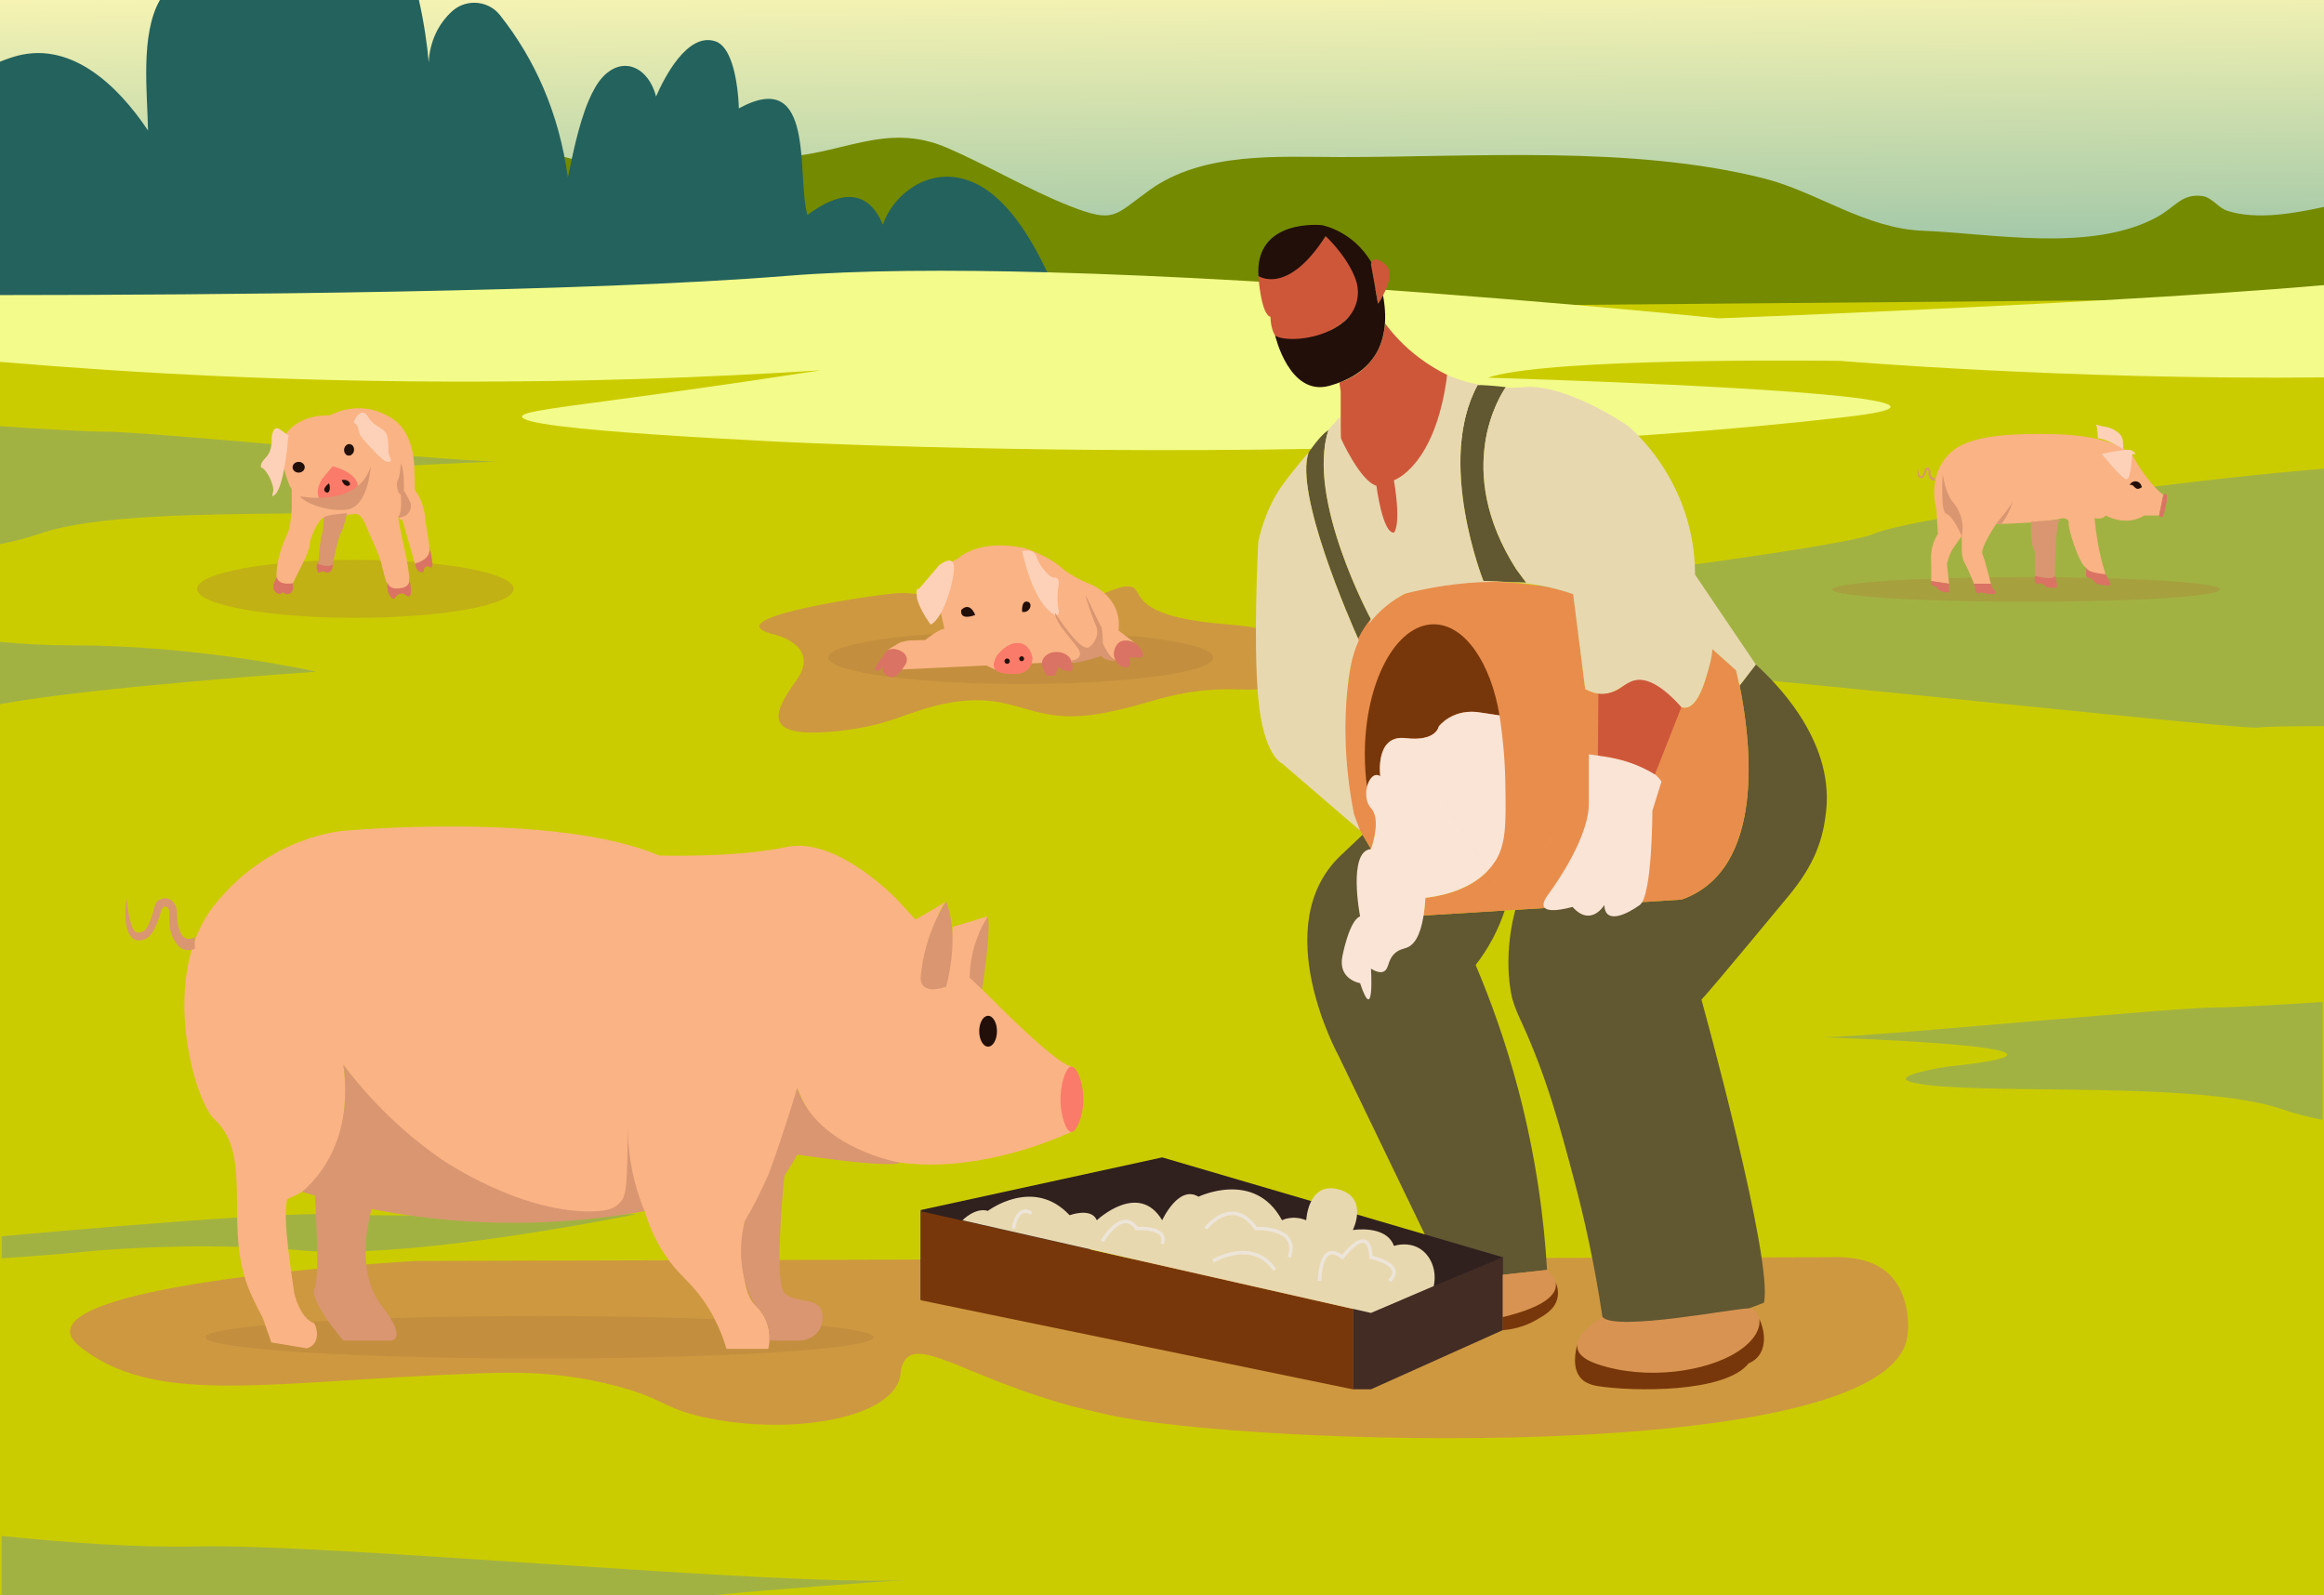
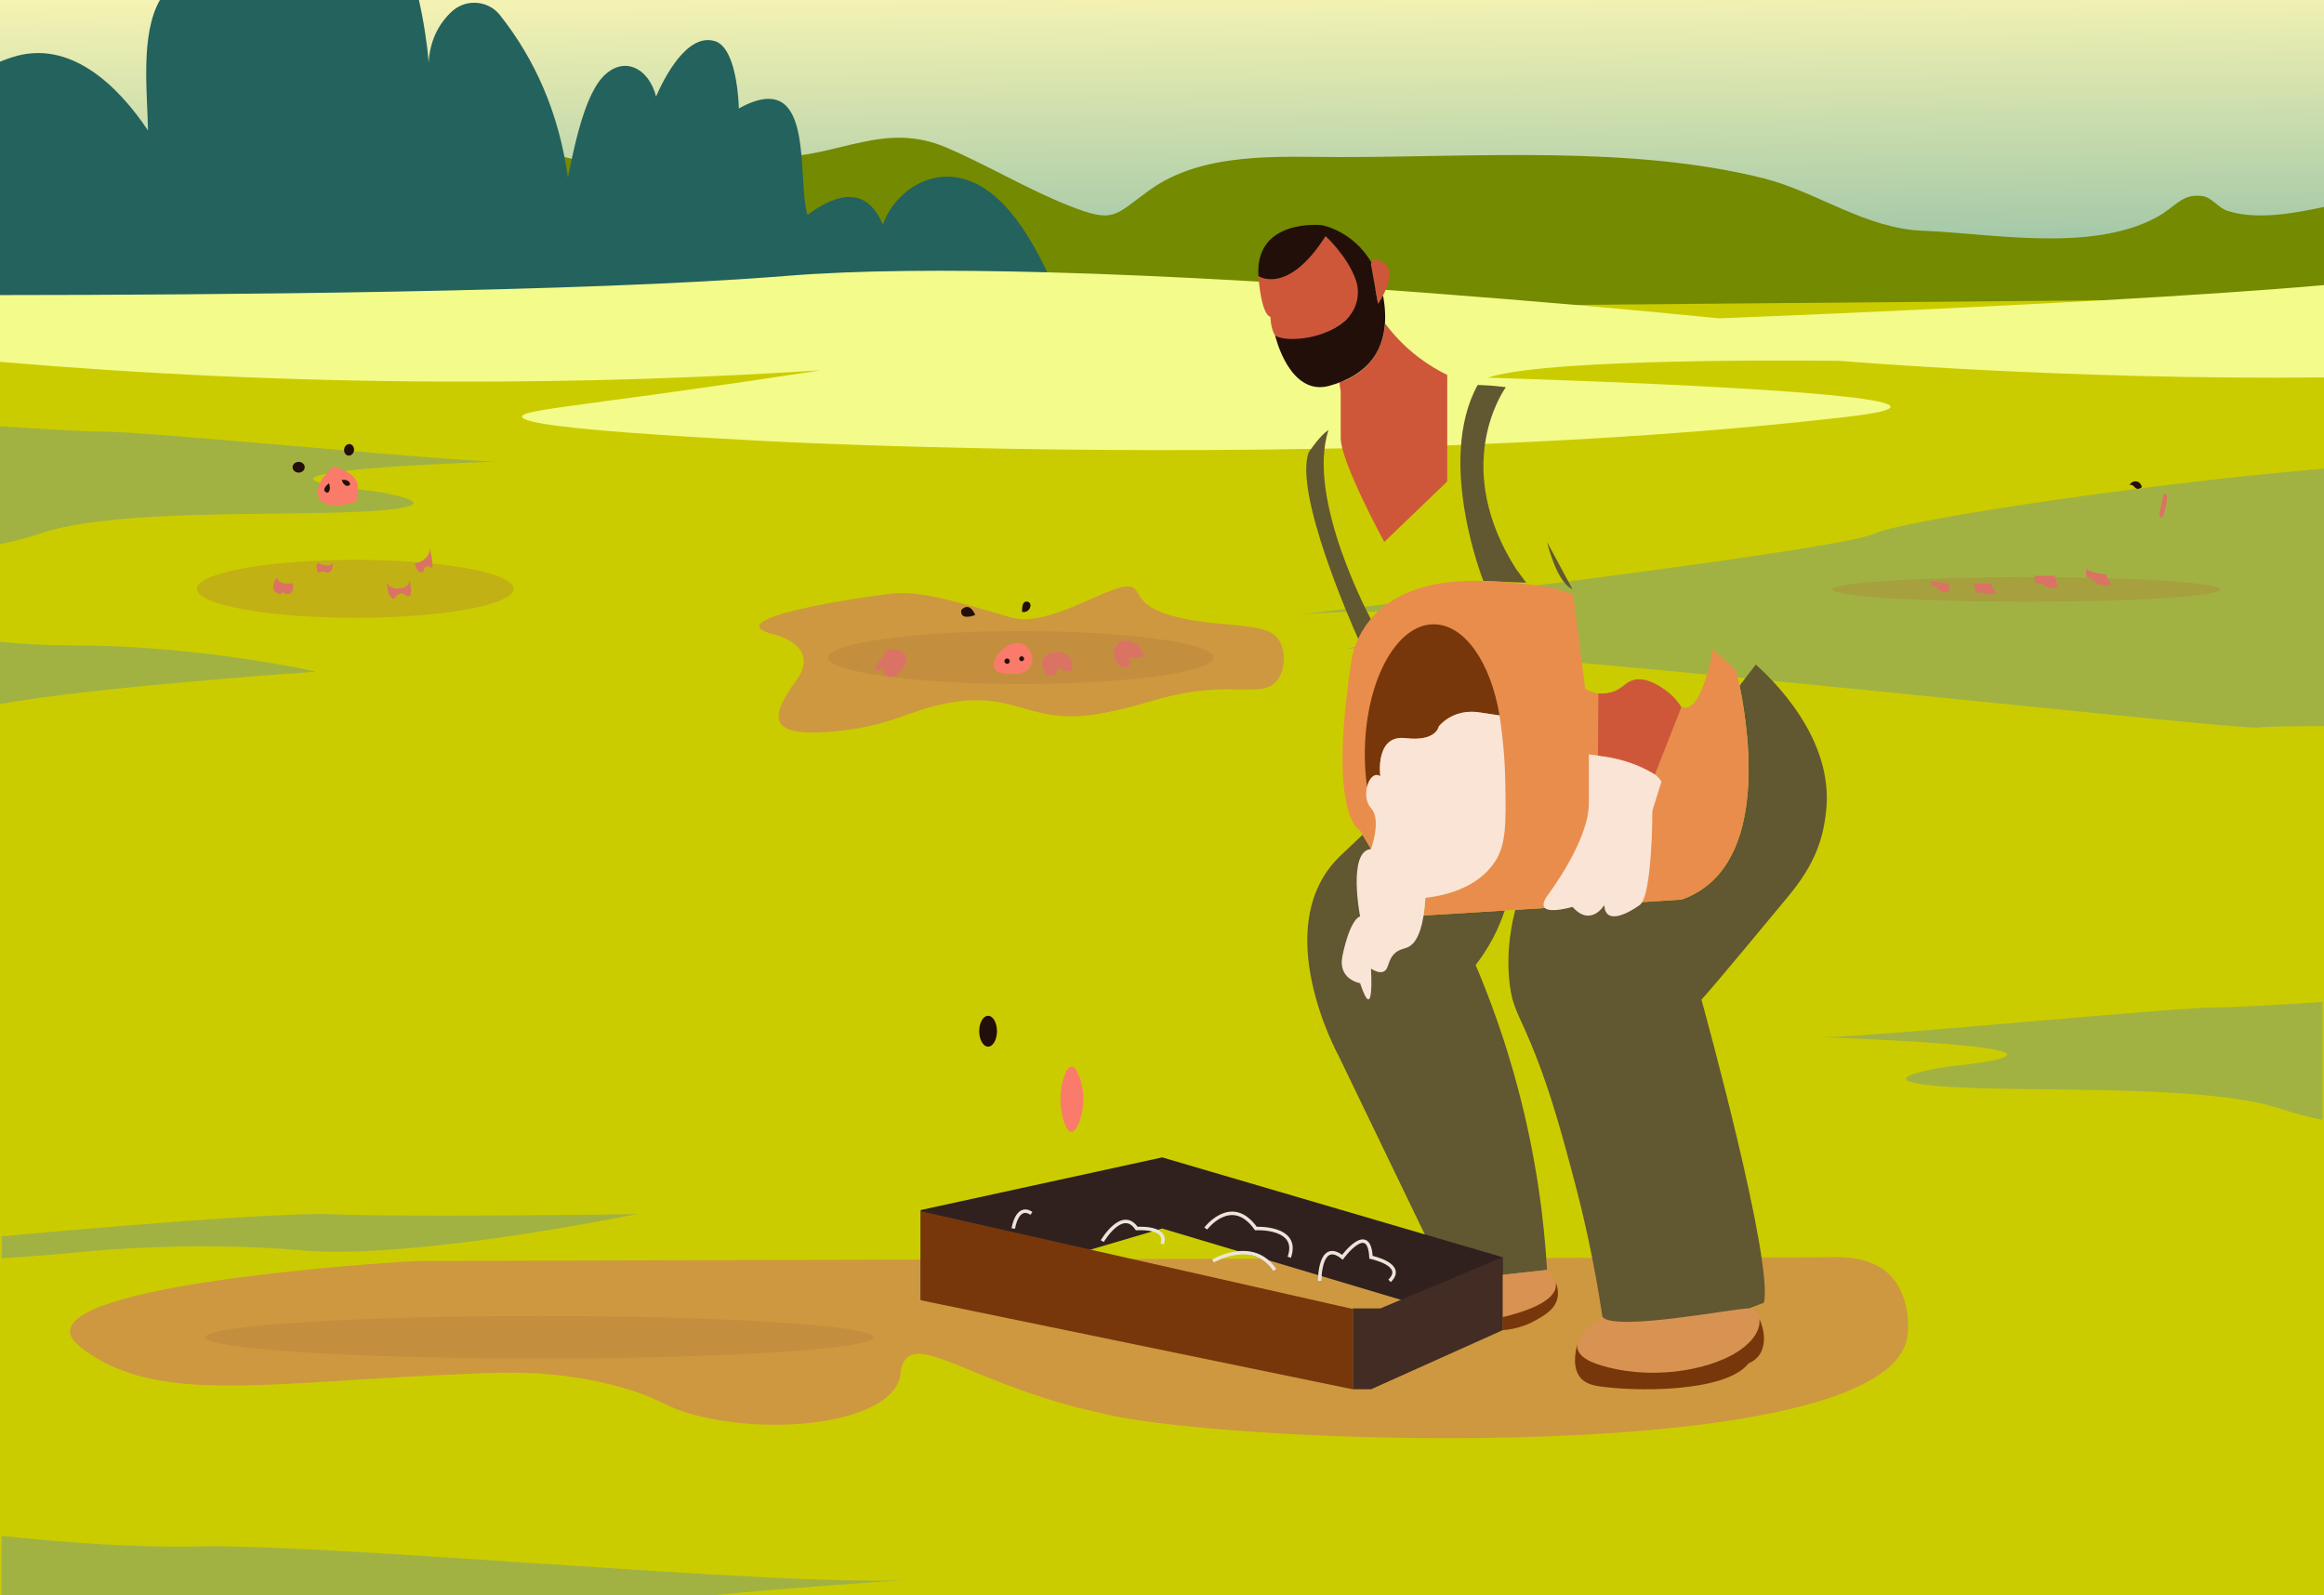
<svg xmlns="http://www.w3.org/2000/svg" id="Calque_1" viewBox="0 0 670 460">
  <defs>
    <linearGradient id="Dégradé_sans_nom" x1="335.64" y1="312.14" x2="334.27" y2="470.2" gradientTransform="translate(0 459.2) scale(1 -1)" gradientUnits="userSpaceOnUse">
      <stop offset="0" stop-color="#509d9d" />
      <stop offset="1" stop-color="#fff8b4" />
    </linearGradient>
  </defs>
  <rect y="0" width="670" height="147.07" style="fill:url(#Dégradé_sans_nom);" />
  <path d="m670,59.66v76.65H.48v-11.19c-.16-.01-.32-.02-.48-.03h.48v-57.93c10.33-.88,20.53-3.82,28.77-7.09,20.58-8.19,43.71-6.21,64.81-11.05,17.58-4.03,39.82-9.7,57.82-6.26,1.72.33,3.42.7,5.1,1.1,4.36,1.01,8.64,2.19,13,3.17,6.22,1.4,12.57,2.41,19.47,1.99,7.97-.47,15.88-2.04,23.68-2.96,3.43-.41,6.84-.69,10.21-.71,18.63-.09,31.57-10.58,49.76-2.71,11.72,5.07,23.56,12.14,35.26,16.74,12.95,5.09,12.82,2.82,22.99-4.53,15.55-11.24,37.51-9.57,55.01-9.56,38.49.04,84.2-3.46,122.25,6.17,15.28,3.87,29.14,14.46,45.84,15.08,19.45.73,48.19,6.35,67.18-3.83,5.78-3.1,7.17-6.92,13.27-6.19,2.69.32,4.69,3.46,7.21,4.26,8.54,2.72,19.06.76,27.9-1.11h-.01Z" style="fill:#748a00;" />
  <path d="m641.06,103.88c-35.44,0-70.92-.71-106.15-3.82-13.01-1.14-25.6-4.41-38.7-5.25-26.37-1.68-53.27.05-79.73.05-4.41,0-8.81.08-13.2.23-.48.01-.95.03-1.43.05-.94.03-1.89.07-2.83.11h0c-4.49.19-8.98.44-13.46.72h0c-.22.01-.45.03-.67.04h0c-4.85.32-9.7.67-14.54,1.04h-.26c-19.58,1.49-39.14,3.19-58.92,3.19-1.36-3.13-2.85-6.96-4.56-11.09-1.41-3.43-2.97-7.07-4.7-10.68-5.87-12.3-13.69-24.32-24.64-27.01-10.34-2.54-19.76,4.7-22.74,13.3-4.73-11.16-13.19-9.14-21.74-2.78-3.26-10.9,2.59-43-19.79-30.72-.02-.86-.07-1.98-.18-3.26-.49-5.74-2.07-14.55-6.52-16.07-8.18-2.79-14.9,10.72-17.16,15.89-2.13-8.34-9.46-11.89-15.33-5.66-1.6,1.7-2.97,4.16-4.16,6.99-2.92,6.96-4.71,16.2-5.93,22.05-1.26-9.15-3.6-17.78-7.07-25.86-3.2-7.48-7.37-14.49-12.55-21.03-1.78-2.25-4.51-3.52-7.38-3.52h0c-2.37,0-4.66.88-6.41,2.48-4.04,3.71-6.38,8.73-6.72,14.71-.35-4.46-1.35-11.61-2.83-18.03H46.14c-5.81,9.93-3.6,27.42-3.47,37.68C34.01,24.64,20.04,11.05,3.39,16.55c-1.16.38-2.29.79-3.39,1.23v105.07h670v-18.13c-9.59-.33-19.22-.84-28.94-.84Z" style="fill:#24625d;" />
  <polygon points="605.97 86.59 511.6 87.41 454.13 87.91 434.65 88.08 411.29 88.28 409.33 88.3 408.78 88.3 408.11 88.31 402.15 88.36 394.22 88.43 394.04 88.43 393.63 88.44 393.07 88.44 381.76 88.54 381.45 88.54 367.08 88.67 358.68 88.74 306.84 89.19 0 91.84 0 460 670 460 670 86.04 605.97 86.59" style="fill:#cbcc00;" />
  <path d="m670,82.21v26.61c-74.27.79-139.41-4.77-139.41-4.77,0,0-71.19-1.03-96.32,3.55h0c-1.4.26-2.65.53-3.74.82-.58.15-1.11.32-1.59.48,0,0,.46.01,1.32.04,1.23.03,3.28.1,5.98.19,25.46.83,108.79,3.86,108.8,8.17,0,1.4-8.95,2.49-14.43,3.11-7.81.89-15.72,1.7-23.68,2.44-10.39.97-20.89,1.81-31.41,2.54h0c-14.8,1.03-29.65,1.84-44.33,2.47-1.91.08-3.82.16-5.72.24-1.76.07-3.52.14-5.28.21-1.99.07-3.97.14-5.95.21-7.94.27-15.81.5-23.57.67-.33,0-.66,0-.98.02-1.58.04-3.15.07-4.72.1-1.39.03-2.77.05-4.16.08h-.53c-87.84,1.61-158.78-2.18-158.78-2.18-19.92-1.06-46.01-2.54-60.37-4.38-6.53-.83-10.63-1.74-10.63-2.72,0-1.54,10.22-2.51,39.41-6.53,19.84-2.74,36.03-5.17,46.71-6.81-33.48,2.15-68.84,3.36-105.92,3.26-46.15-.09-89.8-2.21-130.7-5.7v-19.25c60.61-.03,168.75-.82,226.97-5.55,20.37-1.65,46.72-1.78,74.92-1.02,18.45.49,37.69,1.37,56.58,2.44,2.33.13,4.66.26,6.97.4.3.02.61.04.91.05,2.15.13,4.29.26,6.42.39,2.84.18,5.67.36,8.47.54.1,0,.2.01.31.02,3.81.25,7.59.5,11.31.76.19.01.37.03.56.04.22.02.45.03.67.05.21.01.41.03.62.04h.04c1.53.11,3.06.22,4.58.33.22.01.43.03.65.04.41.03.81.06,1.22.09.34.02.67.05,1,.07,2.15.16,4.28.31,6.39.47.19,0,.37.02.56.04.66.05,1.31.1,1.96.14,8.18.62,16.02,1.24,23.4,1.84,6.93.57,13.45,1.12,19.47,1.64,21.18,1.85,36.11,3.33,40.32,3.76.8.08,1.21.12,1.21.12,0,0,5.97-.23,15.88-.64h.13c20.59-.86,58.05-2.5,94.4-4.56,23.43-1.32,46.39-2.82,64.08-4.38h0Z" style="fill:#f3fb8a;" />
  <path d="m670,135.11v74.26c-9.26,0-16.76.11-18.88.41-3.59.51-70.23-6.63-135.91-13.06-2.86-.28-5.71-.56-8.55-.83-.6-.06-1.21-.12-1.81-.18h-.06c-3.05-.3-6.09-.59-9.11-.88-12.49-1.2-24.7-2.33-36.19-3.35-7.61-.68-14.9-1.3-21.73-1.86-2.21-.18-4.38-.35-6.48-.52-.63-.05-1.26-.09-1.88-.14-9.54-.74-17.97-1.3-24.85-1.65-.78-.04-1.55-.07-2.29-.11-.81-.03-1.59-.07-2.35-.1-2.31-.09-4.38-.14-6.19-.16h-.36c-1.97-.02-3.62,0-4.92.09,0,0,2.27-.55,5.39-1.38.15-.04.3-.08.46-.12.23-.07.46-.13.7-.2.03,0,.06-.02.09-.03,1.96-.54,4.15-1.17,6.27-1.85,1.54-.49,3.05-1,4.41-1.53,3.95-1.5,6.66-3.03,5.31-4.1-.67-.54-2.37-.96-5.43-1.2-1.09-.09-2.36-.16-3.82-.2-.36,0-.71-.02-1.07-.02-.2,0-.4,0-.6,0-1.03-.02-2.05-.03-3.08-.04-2,0-3.99,0-5.96.03-5.65.1-11.11.39-16.14.76,4.79-.57,10.06-1.2,15.68-1.88,1.83-.22,3.69-.45,5.59-.67,2.39-.29,4.83-.59,7.32-.89.18-.02.37-.05.56-.07,1.98-.25,4-.49,6.04-.74,3.58-.44,7.23-.89,10.92-1.35,7.68-.95,15.58-1.95,23.47-2.95.2-.03.41-.05.61-.08,2.93-.37,5.85-.75,8.76-1.13.45-.05.9-.11,1.35-.17,12.89-1.67,25.51-3.36,36.94-4.97,25.04-3.52,44.34-6.65,48.11-8.38,2.6-1.19,10.73-2.98,22.22-5,1.01-.18,2.05-.36,3.12-.55,1.12-.19,2.26-.38,3.43-.58,1.3-.22,2.64-.43,4.01-.65,3.53-.57,7.25-1.15,11.12-1.74.06,0,.13-.02.2-.03,10.94-1.65,23.09-3.32,35.52-4.88.69-.08,1.38-.17,2.07-.26,1.07-.13,2.15-.27,3.22-.39,10.59-1.29,21.28-2.47,31.5-3.47,4.53-.44,8.97-.84,13.26-1.19h.01Zm-551.99,10.82c-.66.22-1.61.44-2.91.64-1.12.18-2.51.34-4.19.5-.54.05-1.11.1-1.72.15-6.72.54-15.71.69-25.66.82h0c-25.16.31-56.37.38-72,5.82-3.6,1.25-7.51,2.25-11.54,3.03v-34c13.11.87,25.37,1.58,30.51,1.58,5.57,0,25.53,1.67,47.3,3.54,1.29.11,2.58.22,3.88.33.24.02.48.04.72.06,5.45.47,10.96.95,16.33,1.4.95.08,1.89.16,2.82.25,2.13.18,4.23.35,6.29.53h0c1.27.11,2.52.21,3.75.32,2.44.2,4.81.39,7.08.58,11.35.91,20.44,1.55,24.55,1.6-4.13.15-14.09.53-24.26,1.14-1.17.07-2.35.14-3.53.22-.14,0-.28.02-.42.02-2.97.2-5.89.41-8.64.65-.06,0-.11,0-.17,0-2.57.22-4.98.46-7.11.72h0c-1.25.15-2.4.31-3.43.48-.78.12-1.49.26-2.13.38-3.35.7-4.44,1.51-1.7,2.4.56.19,1.28.37,2.17.57.16.03.33.07.5.1,1.77.36,4.13.73,7.18,1.12h0c.34.04.69.09,1.04.13.72.09,1.49.18,2.28.27.73.08,1.49.17,2.28.25,0,0,4.35.65,7.8,1.54.79.2,1.53.42,2.16.65,2,.71,2.91,1.5.74,2.22l.03-.02Zm27.69-12.94c-.38.05-1.06.07-2,.06,1.28-.04,2-.06,2-.06Zm-54.51,60.68s-64.75,4.41-91.19,9.36v-17.96c6.53.63,13.59,1.01,21.02,1.01,36.98,0,70.16,7.59,70.16,7.59h0Zm92.44,156.38s-44.65,9.23-78.22,10.69c-4.95.21-9.66.26-13.95.08-1.57-.06-3.09-.16-4.54-.29-1.28-.11-2.56-.22-3.83-.31-4.85-.36-9.63-.59-14.24-.71-24.69-.7-44.64,1.42-44.64,1.42,0,0-10.77,1.08-23.73,1.87v-6.36c21.93-1.97,47.99-4.16,67.9-5.4,5.14-.32,9.86-.58,14-.74,3.31-.14,6.24-.22,8.72-.24,1.68-.02,3.14,0,4.36.04,3.12.12,6.95.21,11.24.28,3.62.05,7.59.09,11.73.11h0c13.48.06,28.94-.03,41.42-.16h0c5.1-.04,9.7-.1,13.47-.14h0c2.99-.04,5.46-.07,7.22-.1h0c1.95-.02,3.05-.04,3.05-.04h.04Zm77.17,105.53c-9.28.63-35.6,2.46-55.59,4.42H.47v-17.14c18.36,1.89,39.3,3.43,56.11,3.02,37.59-.92,167.44,11.47,204.22,9.7Zm3.28-.22c-.99.09-2.08.16-3.27.22,1.76-.12,2.9-.19,3.27-.22Zm286.64-143.43c.66.22,1.62.44,2.93.64,1.13.18,2.52.34,4.22.5.55.05,1.12.1,1.73.15,6.77.54,15.83.69,25.85.82h0c25.34.31,56.79.38,72.53,5.82,3.63,1.25,7.57,2.25,11.63,3.03v-34c-13.21.87-25.56,1.58-30.74,1.58-5.62,0-25.72,1.67-47.65,3.54-1.29.11-2.6.22-3.9.33-.24.02-.49.04-.72.06-5.49.47-11.04.95-16.45,1.4-.95.08-1.9.16-2.84.25-2.14.18-4.26.35-6.34.53h0c-1.27.11-2.53.21-3.78.32-2.46.2-4.84.39-7.13.58-11.44.91-20.6,1.55-24.73,1.6,4.16.15,14.19.53,24.45,1.14,1.18.07,2.37.14,3.55.22.14,0,.28.02.42.02,2.99.2,5.94.41,8.7.65.06,0,.11,0,.17.01,2.59.22,5.02.46,7.16.72h0c1.26.15,2.42.31,3.46.48.79.12,1.5.26,2.14.38,3.37.7,4.47,1.51,1.71,2.4-.57.19-1.29.37-2.19.57-.16.03-.33.07-.51.1-1.78.36-4.16.73-7.23,1.12h0c-.34.04-.69.09-1.05.13-.73.09-1.5.18-2.3.27-.73.08-1.5.17-2.3.25,0,0-4.39.65-7.86,1.54-.79.2-1.54.42-2.18.65-2.02.71-2.93,1.5-.74,2.22v-.02Z" style="fill:#a2b242;" />
  <path d="m177.15,399.49c14.22,3.68,13.59,6.38,25.47,9.07,24.37,5.52,55.92.74,57.05-12.75.15-1.74.69-3.07,1.56-4.06,4.76-5.39,19.67,6.1,47.64,13.65,0,0,2.3.62,10.29,2.46,38.69,8.88,223.4,15.23,230.65-21.98.76-3.89.47-12.79-4.94-18.24-5.93-5.98-15.52-5.14-18.26-5.14-20.42,0-406.7,1.08-406.7,1.08,0,0-99.08,5.49-99.72,20.18-.09,2.01,1.66,3.75,4.46,5.76,22.07,15.81,53.65,8.66,113.06,6.48,10.3-.38,23.33-.68,39.43,3.49h.01Zm46.08-216.54s13.68,3.13,6.31,13.27c-7.37,10.14-8.65,16.17,9.41,14.81,17.91-1.35,22.82-6.37,35.07-8.45,19.89-3.38,22.79,7.18,44.51,2.93,10.48-2.05,12.59-3.52,21.09-5.3,17.14-3.58,24.96,1.34,28.89-4.44,2.2-3.23,2.1-8.21.21-11.17-1.64-2.56-4.23-3.73-15.26-4.61-30.78-2.47-22.4-10.91-28.4-10.92s-23.01,11.93-33.39,9.01c-10.38-2.93-24.96-7.8-33.61-7s-52.97,7.39-34.83,11.89v-.02Z" style="fill:#ce9840;" />
  <path d="m102.43,161.42c25.21,0,45.64,3.74,45.64,8.36s-20.43,8.36-45.64,8.36-45.64-3.74-45.64-8.36,20.43-8.36,45.64-8.36Zm191.88,20.54c30.65,0,55.5,3.42,55.5,7.63s-24.85,7.63-55.5,7.63-55.5-3.42-55.5-7.63,24.85-7.63,55.5-7.63Zm289.84-15.56c30.89,0,55.94,1.59,55.94,3.56s-25.05,3.56-55.94,3.56-55.94-1.59-55.94-3.56,25.05-3.56,55.94-3.56Zm-428.62,213.04c53.2,0,96.32,2.74,96.32,6.13s-43.12,6.13-96.32,6.13-96.32-2.74-96.32-6.13,43.12-6.13,96.32-6.13Z" style="fill:#af803a; isolation:isolate; opacity:.35;" />
-   <path d="m322.46,181.77c1.63,1.25,3.26,2.49,4.89,3.74-1.43-.99-3.3-.97-4.61,0-1.51,1.13-1.99,3.31-1.03,5.09-.5-.34-1.06-.8-1.62-1.4-1.18-1.27-1.79-2.6-2.11-3.5-2.24,1.63-4.47,3.26-6.71,4.9l-19.6.93-4.85,1.52c-.94-.44-1.75-.83-2.47-1.18l-24.92,1.18s3.83-2.24.43-4.26c-2.77-1.64-3.78-1.46-4.06-1.33l3.42-2.08s1.7-.75,3.94-.75,3.62-.11,3.62-.11c0,0,3.91-3.21,5.47-3.2,0,0,0,0,.01,0l-1.22-5.57v-.02s0-.78,0-.78c0,0-6.79-7.77,4.01-13.33.35-.18.69-.35,1.04-.51,0,0,0-.01,0-.01h0s.02,0,.03,0c.22-.22,6.05-5.97,19.52-3,0,0,6.49,2.18,10.11,5.37s8.94,5.11,8.94,5.11c0,0,8.94,3.73,7.77,13.2Zm-66.66,5.69c-.06.03-.09.05-.09.05l.09-.05Zm359.19-55.76s-3.66-6.25-23.95-6.56-27.61,2.29-31.27,8.54c-3.66,6.25-1.53,13.03-1.53,13.03l.46,7.26s-2.14,2.9-1.98,7.17c.15,4.27,0,6.41,0,6.41l5.19.76h0s-.61-5.81-.61-5.81c0,0,.61-2.75,1.98-4.73s2.29-3.2,2.29-3.2v3.97s0,2.44.92,3.97c.92,1.53,2.59,5.8,2.59,5.8h4.88s-1.68-6.86-2.44-8.54,3.97-8.69,3.97-8.69c0,0,13.27-.15,19.22-1.68,0,0,1.98.15,1.68,1.37-.3,1.22,2.9,11.74,5.03,12.96,0,0,1.83,2.75,5.64,1.83,0,0-2.29-5.95-3.2-16.17,0,0,2.14.61,3.2-.76,0,0,5.8,3.36,11.13,0h4.27l1.22-5.95s-3.81-2.44-8.69-10.98Zm-532.03,21.96c-.81,1.79-3.91,8.15-3.1,14.34l4.24.81,3.91-7.82s1.3-2.93,1.3-4.24,2.44-7.17,4.07-7.49,8.31-.98,8.31-.98c0,0,1.95-1.14,3.58,2.77,1.63,3.91,4.24,9.12,4.89,12.22.65,3.1,1.63,6.35,2.44,6.52.81.17,5.05.33,5.38-1.47.33-1.8-.98-8.31-.98-8.31,0,0-2.44-10.43-2.12-11.08,0,0,.33,1.14,1.14.98l3.75,13.2s4.4-1.63,4.07-4.89c-.33-3.26-1.14-7.49-1.14-7.49,0,0,0-5.38-3.1-9.45l-.16-6.35s.16-9.77-6.03-14.01-12.87-3.91-18.41-1.14c0,0-8.47-.65-12.71,5.54l-.49,9.61h.02s1.47,5.53,2.28,6.02v6.03s-.33,4.89-1.14,6.68Zm196.68,128.03c1.72-5.82,3.45-11.66,5.17-17.49l-10.18,3.04h0s-.52,8.72-.52,8.72c-2-2.1-3.91-4.11-5.65-5.96,1.34-4.55,2.92-8.94,4.3-10.09,0,0-4.21,2.66-8.84,5.23-3.26-3.51-5.29-5.74-5.29-5.74,0,0-17.27-18.32-31.93-15.18-14.66,3.14-36.64,2.46-36.64,2.46-29.83-12.72-90.55-7.17-90.55-7.17,0,0-21.46,1.05-37.69,21.46-16.23,20.41-5.76,56.53,0,61.76,11.7,10.64,2.1,31.69,10.47,50.25,1.34,2.96,2.57,5.35,3.45,6.99.83,2.36,1.66,4.73,2.49,7.09,3.42.57,6.83,1.14,10.24,1.71.96-.28,1.52-.76,1.82-1.07,1.33-1.4,1.46-3.85.33-6.16-4.19-1.38-5.76-8.57-5.76-8.57v-.02c-3.04-19.76-2.64-23.92-2.08-27.22,2.82-1.1,7.05-3.26,10.47-7.5,4.33-5.37,5.08-11.26,5.83-17.11.45-3.52.71-8.36-.08-14.12,7.67,10.4,15.32,17.72,20.94,22.51,3.45,2.94,22.58,18.92,42.59,21.2,9.52,1.09,14.11-1.51,16.2-3.05,2.28-1.68,3.7-3.66,4.54-5.06-.07.71-.13,2.24.63,3.94.61,1.36,1.47,2.22,1.99,2.68.87,3.05,2.55,7.77,5.93,12.75,3.83,5.65,6.9,7.26,10.82,12.76,2.07,2.9,4.82,7.5,6.8,14.19h12.04s2.1-7.04-3.66-12.49-3.14-24.25-3.14-24.25c3.14-2.02,6.93-11.65,9.94-20.78,2.15-6.52,4.06-12.43,5.23-17.75,1.24,3.39,3.87,9.07,9.42,13.79,1.89,1.61,7.5,5.98,19.54,7.68,21.05,2.98,41.68-5.04,50.07-8.73v-18.84c-4.31-1.07-17.47-13.77-29.24-25.86Z" style="fill:#fab384;" />
  <path d="m305.26,192.1l-1.11,2.66s-2.73.32-2.75-.43-2.22-3.19,0-5.22,6.58-1.17,7.43,1.38,0,3.09,0,3.09c0,0-3.53-.21-3.57-1.49h0Zm-50.17,0s-2.66,2.13-2.77.96,2.24-3.73,2.24-3.73c0,0,.85-2.77,3.73-2.13,2.87.64,3.72,2.67,2.82,4.21s-3.09,5.07-5.37,3.42-.64-2.73-.64-2.73h-.01Zm70.46-2.66s.65,2.24-.25,2.85c-.06.04-.28.18-.82.13-1.07-.09-2.15-.8-2.77-1.81-.83-1.37-.69-3.06,0-4.26.33-.57.65-.98,1.19-1.28,2.05-1.18,4.99.75,4.99.75,0,0,2.98,3.51.96,3.73-2.02.21-3.3-.11-3.3-.11h0Zm236.36-21.14l-5.19-.76s-.3,1.68,1.53,1.53c0,0,.61,1.98,3.66,1.68v-2.44h0Zm7.17,0l.61,2.47s.76.64,1.37,0c0,0,4.58,1.25,4.42,0,0,0-1.53-1.56-1.53-2.47h-4.88.01Zm17.54-2.29s-.31,2.59.92,2.29c0,0,1.65-.43,2.12.85,0,0,3.22.85,3.37,0s-.61-3.14-.61-3.14h-5.8Zm14.8-2.29v2.29s0,.75,1.37.68l1.68,1.61s4.58,1.22,3.97,0-1.37-2.75-1.37-2.75c0,0-5.19-.31-5.64-1.83h0Zm22.27-21.05l-1.22,5.95s.76,1.22,1.22,0c.46-1.22,2.14-7.63,0-5.95Zm-531.93,19.63s3.1,1.63,4.24,0c0,0,.16,3.26-2.12,2.77,0,0-.33-.71-2.12.05,0,0-1.14-2,0-2.82Zm-11.9,4.08s-.03,2.44,4.55,1.79c0,0,.88,3.58-2.28,3.1,0,0-.44-1.05-1.29.05,0,0-3.85-.37-.99-4.93h0Zm31.77,1.45s.48,2.47,4.03,1.72c0,0,2.81-.26,2.29-2.86,0,0,1.73,6.87-1,4.93,0,0-1.45-1.67-3.38,1.09,0,0-2.09-.33-1.93-4.89h-.01Zm7.98-5.36s4.97-.98,4.14-4.89c0,0,2.07,7.54.02,5.81,0,0-1.58-.66-1.63,1.41,0,0-1.87,1.09-2.53-2.33Z" style="fill:#da7364;" />
  <path d="m287.34,189.12s2.66-3.83,6.17-3.73c3.51.11,4.15,4.26,4.15,4.26,0,0,.21,4.68-5.16,4.68s-7.29-1.17-5.16-5.22h0Zm-191.43-54.69l-3.01,3.58s-2.93,4.4,0,6.68,9.61,0,9.61,0c0,0,.98-.62.65-4.62-.33-4.01-7.25-5.64-7.25-5.64Zm212.97,173.11c1.76-.03,3.85,5.77,3.4,10.99-.3,3.53-1.85,7.88-3.4,7.85-1.62-.03-3-4.83-3.14-8.64-.17-4.64,1.43-10.18,3.14-10.21h0Z" style="fill:#fa7b6a;" />
-   <path d="m264.88,169.85l5.85-6.84s3.19-2.74,4.15-.5-2.55,15.86-6.6,17.56c0,0-3.51-4.79-3.94-7.88s.53-2.34.53-2.34h.01Zm29.8-10.96s2.98,15.22,9.47,18.41c0,0,1.6.64.96-2.02s.15-7.15.15-7.15c0,0,.06-1.68-1.32-1.58s-4.26-3.46-5-5.67c0,0-.32-2.85-4.26-2h0Zm311.24-28s7.13-1.64,8.47-1.07c1.33.57,1.14,1.26,1.14,1.26,0,0-.72-.38-.84,0s-.27,6.9-1.56,7.09-7.21-7.28-7.21-7.28h0Zm-1.11-4.5s-.04-3.28-.57-4c0,0,1.18.46,2.63.65s4.8,1.49,5.11,3.85,0,2.55,0,2.55c0,0-4.58-2.94-7.17-3.05Zm-521.73-.27s-1.14,15.72-4.36,16.86c0,0-.45.53,0-1.18.45-1.71-1.55-6.19-3.46-7.09,0,0-.53-.86,1.43-2.85s1.63-5.54,1.63-5.54c0,0,.2-4.32,2.65-2.32,0,0,1.79,1.34,2.12,1.47s0,.65,0,.65h-.01Zm29.54,6.79c-.15.22-.46.25-.58.26-1.16.11-2.56-1.38-3.84-2.73-2.98-3.13-4.63-4.79-4.75-6.07-.05-.56-.15-.8-.36-1.29-.26-.61-.48-.96-.78-.99-.86-.08.57-2.08.57-2.08,0,0,.84-1.18,1.83-1.04.72.1,1.14.84,1.43,1.29,2.13,3.35,4.77,2.85,5.5,5.5.27.99.31,2.56.33,3.26.02,1.03-.05,1.29.12,1.91.27.99.81,1.59.54,1.99h-.01Z" style="fill:#fdd1b8;" />
  <path d="m437.66,313.95c-3.57-13.5-7.88-25.44-12.24-35.72,1.62-2.07,3.4-4.69,5.06-7.85,1.5-2.86,2.56-5.53,3.33-7.85l-23.39,1.44-3.66.23-11.5-19.4-2.44-4.1c-1.91,1.79-4,3.78-6.31,5.97-21.29,20.25-.61,57.73-.61,57.73l31.32,64.9,28.79-3.14c-.87-14.79-3.16-32.58-8.35-52.21Zm68.54-122.34c-1.57,2.03-3.11,4.04-4.67,6.06h0c3.16,15.62,7.92,53.08-16.78,61.72l-47.9,2.95c-3.93,15.12-.8,25.81-.8,25.81.84,2.86,1.74,4.71,2.64,6.67,7.26,15.76,11.16,30.47,15.23,45.81,2.7,10.17,5.72,23.39,8.07,39.16,11.26,10.47,46.54-4.19,46.54-4.19,2.79-11.83-17.32-84.89-18.01-87.38.52-.49,4.16-4.57,25.1-29.87,7.63-9.22,10-16.37,10.87-24.74,2.15-20.77-15.35-37.55-20.29-42Zm-79.35-80.59c2.14.4,4.56.7,7.18.77.07-.11.11-.16.11-.16-3.53-.43-6.06-.57-7.29-.61Zm-49.57,19.42c1.96-2.31,3.88-4.5,5.46-6.27-.64.43-2.51,1.96-5.46,6.27Zm16.73,50.35c-.87,1.24-1.61,2.51-2.25,3.86.23.5.35.77.35.77l2.49-5.45c-.2.27-.4.54-.59.82Zm52.01-24.49c.16.68,2.76,11.56,7.32,13.58l-7.32-13.58Zm-50.77,22.25l-.65,1.42c-.2.27-.4.54-.59.82-.87,1.24-1.61,2.51-2.25,3.86-2.59-5.78-18.66-42.48-14.49-54.2t.01-.01c1.96-2.31,3.88-4.5,5.46-6.27.17-.13.26-.17.26-.17-6.55,19.89,12.24,54.55,12.24,54.55h.01Zm44.75-10.55l-12.34-.48s-13.74-34.53-1.66-56.52c0,0,.29,0,.83.02h.02c2.14.4,4.56.7,7.18.77-1.42,2.05-15.32,23.47,3.09,52.33l2.88,3.88Z" style="fill:#615731;" />
  <path d="m335.05,333.71l-69.61,15.18v25.84l69.61-20.51v-20.51Zm98.16,28.79l-98.16-28.79v20.51l98.16,29.32v-21.04Z" style="fill:#30211f;" />
  <path d="m433.22,379.77l-1.69-5.72c5.64-1.47,11.29-2.95,16.93-4.43,0,.01,0,.02,0,.03.63,2.8-1.54,6.81-15.25,10.12Zm12.8-13.61l-16.3,1.78,1.81,6.11c5.64-1.47,11.29-2.95,16.93-4.43-.47-2.06-2.44-3.46-2.44-3.46Zm61.18,14.12c-17.36,2.02-34.71,4.04-52.07,6.06-.1.28-.23.69-.37,1.2-.32,2.09,1.03,4.21,5.91,5.84,14.13,4.71,31.41,2.09,40.3-3.66,3.29-2.13,5.07-4.37,5.84-6.35.44-1.13.54-2.19.39-3.09Zm-3.08-3.02c-3.67-.11-38.19,6.7-42.13,2.51,0,0-5.34,3.07-6.86,6.56-.19.4-.31.8-.37,1.21.14-.51.27-.92.37-1.2,17.36-2.02,34.71-4.04,52.07-6.06-.29-1.79-1.55-2.98-3.08-3.02Z" style="fill:#d89352;" />
  <path d="m433.21,383.53h0s-37.97,17.05-37.97,17.05v-23.32h2.68l35.29-14.76v21.03Zm-43.2,17.04h5.23v-23.31h-5.23v23.31Z" style="fill:#422c24;" />
  <path d="m484.75,259.39l-47.9,2.95c.6-2.33,1.38-4.78,2.36-7.3,6.62-17.05,29.54-37.37,63.62-49.83h0c-.44-2.51-.87-5.02-1.31-7.52h.01c3.16,15.6,7.92,53.06-16.78,61.7Zm-55.86-8.31c-5.54,5.83-13.98,7.33-17.94,7.79-.12,1.94-.3,3.63-.53,5.1l23.39-1.44c.17-.99.34-1.97.51-2.96-1.81-2.83-3.62-5.66-5.43-8.49Zm-32.25-13.96c-1.18,1.09-2.45,2.28-3.82,3.58l2.44,4.1c.08-.23,1.51-4.16,1.38-7.68Zm104.88-39.43h.01v-.02h-.01c-.35-1.46-.7-2.94-1.05-4.41-2.28-2.04-4.56-4.08-6.83-6.12.03,1.77-.77,5.05-2.09,9.16-1.44,4.45-3.66,8.64-6.8,7.59-6.56-7.32-10.78-8.37-13.53-7.71-3.14.76-5.18,3.96-9.5,3.87-2.01-.04-3.65-.78-4.71-1.4-1.16-9.11-2.32-18.22-3.48-27.33-1.69-.59-4.03-1.32-6.85-1.97-.02,0-.05-.01-.08-.01-5.21-.83-9.69-1.28-12.98-1.53-3.74-.28-5.95-.29-5.95-.29-9.79-.35-17.08,1.18-22.5,3.62-.16.08-.31.15-.47.22-14.42,6.77-15.21,19.99-15.21,19.99-.06.38-.12.76-.17,1.14-.35,2.33-.65,4.54-.91,6.64,0,.03,0,.05,0,.08-3.43,27.85.39,36.6,2.5,39.22.7.87,1.21,1.07,1.21,1.07l.71,1.2c1.37-1.3,2.64-2.49,3.82-3.58,12.39-11.59,14.81-13.32,14.81-13.32,5.81,9.09,11.63,18.18,17.44,27.28,1.81,2.83,3.62,5.66,5.43,8.49-.17.99-.34,1.97-.51,2.96l3.04-.19c.6-2.33,1.38-4.78,2.36-7.3,6.62-17.05,29.54-37.37,63.62-49.83h0c-.44-2.51-.87-5.02-1.31-7.52Z" style="fill:#e98d4c;" />
  <path d="m265.44,349.23l124.57,28.18v23.17l-124.57-25.68v-25.67Zm183.54,25.13c-.75,3.24-3.73,4.91-6.36,6.38-1.77.99-4.95,2.45-9.41,2.8v-3.8.03c13.72-3.31,15.89-7.32,15.26-10.12.43,1.02.96,2.77.51,4.71Zm58.22,5.92c.15.9.05,1.96-.39,3.09-.77,1.98-2.55,4.22-5.84,6.35-8.89,5.75-26.17,8.37-40.3,3.66-4.88-1.63-6.23-3.75-5.91-5.84-.68,2.44-1.51,7.05,1.01,9.86.65.73,2,1.8,4.9,2.26,9.94,1.57,36.65,2.05,43.45-6.56,1.29-.54,2.11-1.26,2.61-1.82,2.27-2.58,2.39-6.88.47-11Zm-93.86-200.28c-10.97,0-19.87,16.8-19.87,37.51,0,3.24.22,6.38.63,9.38.59-2.42,2.16-4.21,3.83-3.07,0,0-1.63-12.04,7.27-10.99,8.9,1.05,9.57-3.34,9.57-3.34,0,0,4.08-5.55,12.41-3.99,1.71.26,3.42.52,5.13.78-2.54-15.23-10.07-26.28-18.97-26.28Z" style="fill:#78370a;" />
  <path d="m446.02,258.34s12.04-15.7,12.04-26.69v-14.13s17.27,1.57,20.94,7.85l-2.62,8.37s0,24.6-3.66,27.22-9.94,5.76-10.21,0c0,0-3.85,6.5-9.16.52,0,0-11.85,3.55-7.33-3.14h0Zm-34.57-34.54s-2.42,1.73-14.81,13.32c.13,3.52-1.3,7.45-1.38,7.68l11.5,19.4,3.66-.23c.23-1.47.41-3.16.53-5.1,3.96-.46,12.4-1.96,17.94-7.79-5.81-9.1-11.63-18.19-17.44-27.28Zm-4.69,40.4l-11.5-19.4h-.01c-6.81.58-3.14,19.42-3.14,19.42-3.14,1.15-5.09,11.41-5.09,11.41-1.42,6.8,5.09,7.85,5.09,7.85,4.19,12.56,3.14-4.19,3.14-4.19,1.96,1.22,3.04,1.12,3.66.83,1.55-.72,1.08-3.06,2.97-5.02,1.33-1.38,2.79-1.49,3.84-1.92,1.78-.74,3.7-2.96,4.7-9.21l-3.66.23Zm27.23-38.1c-.11-7.21-.75-13.33-1.41-17.96-.08-.6-.17-1.19-.26-1.78,0-.03-.01-.05-.01-.08-1.71-.26-3.42-.52-5.13-.78-8.33-1.56-12.41,3.99-12.41,3.99,0,0-.67,4.39-9.57,3.34-8.9-1.05-7.27,10.99-7.27,10.99-1.67-1.14-3.24.65-3.83,3.07v.02c-.49,2.04-.28,4.52,1.14,6.09h.01c.95,1.05,1.33,2.54,1.39,4.12,12.39-11.59,14.81-13.32,14.81-13.32,4.83,7.56,9.67,15.12,14.51,22.69.97,1.53,1.95,3.06,2.93,4.59.77-.81,1.48-1.7,2.12-2.68v.02c3.19-4.91,3.17-10.78,2.98-22.32Z" style="fill:#f9e4d6;" />
  <path d="m386.52,113v13.26c0,6.98,12.56,30.01,12.56,30.01l18.15-17.45v-30.71c-2.42-1.18-5.21-2.79-8.11-4.97-4.5-3.4-7.68-7.02-9.84-9.92-.08,1.8-.49,5.55-2.96,9.37-3.45,5.34-8.59,7.2-10.17,7.71.13.9.25,1.8.38,2.7Zm74.28,86.94c-.04,5.97-.09,11.94-.13,17.91,2.35.22,5.35.72,8.68,1.84,3.19,1.07,5.79,2.41,7.75,3.59,2.55-6.46,5.09-12.93,7.64-19.39-.77-1.23-2.2-3.19-4.58-4.88-1.69-1.2-5.66-4.02-9.41-2.9-2.46.73-2.85,2.58-6.17,3.48-1.54.42-2.89.42-3.78.35Zm-94.52-108.57s-.09,6.8,4.36,7.59c4.45.79,21.72-4.97,21.46-14.66-.26-9.68-9.94-16.23-9.94-16.23,0,0-9.42,14.92-19.37,11.52,0,0,.7,10.99,3.49,11.78h0Zm32.44-6.21c-.75,1.41-1.44,2.39-1.44,2.39l-2.05-11.36h.01s.02-.23.13-.5c1.27,2.17,2.32,4.76,3.02,7.85.12.55.24,1.09.33,1.62Zm0,0c-.09-.53-.21-1.07-.33-1.62-.7-3.09-1.75-5.68-3.02-7.85.3-.74,1.21-1.79,3.96.5,2.46,2.06.82,6.29-.61,8.97Z" style="fill:#ce573a;" />
-   <path d="m501.53,197.67h-.01c-.35-1.46-.7-2.94-1.05-4.41-2.28-2.04-4.56-4.08-6.83-6.12.03,1.77-.77,5.05-2.09,9.16-1.44,4.45-3.66,8.64-6.8,7.59-6.56-7.32-10.78-8.37-13.53-7.71-3.14.76-5.18,3.96-9.5,3.87-2.01-.04-3.65-.78-4.71-1.4-1.16-9.11-2.32-18.22-3.48-27.33-1.69-.59-4.03-1.32-6.85-1.97,15.31,2.45,36.91,8.16,53.25,21.47,0,0,.74,2.63,1.6,6.85Zm-113.13,1.54s0-.05,0-.08c.23-2.47.53-4.66.91-6.64.58-3.02,1.36-5.54,2.44-7.84-2.59-5.78-18.66-42.48-14.49-54.2-2.82,3.29-5.69,6.81-7.66,9.58-5.24,7.33-6.85,16.23-6.85,16.23,0,0-1.53,28.26,0,45.01,1.53,16.75,6.85,18.84,6.85,18.84l21.29,18.32,1.22,1.05c-.58-1.57-1.17-3.14-1.75-4.71-3.03-15.34-2.73-27.58-1.97-35.56Zm100.27-33.52c0-27.48-19.37-42.92-19.37-42.92,0,0-17.8-12.3-30.1-11.14-1.79.17-3.52.21-5.17.16-1.42,2.05-15.32,23.47,3.09,52.33l2.88,3.88-12.34-.48s-13.74-34.53-1.66-56.52c0,0,.29,0,.83.02-5.84-1.09-9.61-2.91-9.61-2.91-3.4,26.43-15.35,30.36-15.35,30.36,2.18,13.35,0,15.11,0,15.11-3.32.2-5.06-13.54-5.06-13.54-4.71-1.31-10.29-13.78-10.29-13.78h.01s-.17-6.12-.17-6.12c0,0-1.48,1.62-3.62,4.03.17-.13.26-.17.26-.17-6.55,19.89,12.24,54.55,12.24,54.55h.01l-.65,1.42c3.32-4.42,7.3-7.08,10.1-8.61.12-.06.24-.13.36-.19.04-.01.07-.02.11-.03,6.25-1.57,15.42-3.35,25.67-3.37.97,0,1.9.01,2.78.04,6.72.2,11.17,1.12,12.73,1.47.09.02.17.04.25.06.03,0,.06.01.08.01,15.31,2.45,36.91,8.16,53.25,21.47,0,0,.74,2.63,1.6,6.85,1.56-2.02,3.1-4.03,4.67-6.06h0s-17.53-25.92-17.53-25.92Zm-211.2,186.16l117.77,26.71c6.03-2.58,12.07-5.16,18.1-7.74.98-4.56-.83-9-4.29-10.96-3.11-1.76-6.41-.86-7.18-.63-2.26-6.19-11.86-4.57-11.86-4.57,0,0,4.71-9.33-4.1-11.72s-9.33,8.9-9.33,8.9c-4-1.63-6.98,0-6.98,0-7.85-14.65-24.08-6.79-24.08-6.79-5.76-3.54-10.47,6.79-10.47,6.79-6.8-11.4-18.84,0-18.84,0-1.57-3.8-7.85-1.45-7.85-1.45-10.46-11.23-23.55-1.26-23.55-1.26-3.67-1.09-7.33,2.71-7.33,2.71h-.01Z" style="fill:#e8d8b0;" />
  <path d="m347.61,354.22s7.46-9.85,14.46,0c0,0,12.76-.65,9.62,8.28m8.77,6.81s-.09-12.04,6.56-6.8c0,0,7.7-10.47,8.23,0,0,0,10.19,2.09,5.36,6.8m-82.83-11.46s5.76-9.81,9.94-3.62c0,0,9.16-.67,7.33,4.4m14.66,4.95s11.52-6.83,17.8,2.59m-75.38-11.95s1.05-7.09,5.23-4.38" style="fill:none; stroke:#ede5d9; stroke-miterlimit:10;" />
  <path d="m94.85,139.36s-2.16,1.55-1.06,2.44c1.1.9,1.67-.9,1.06-2.44Zm3.67-.94s.61,1.95,1.87,1.65.12-2.1-1.87-1.65Zm178.6,37.48s2.24-2.75,4.04,1.41c0,0-4.47,1.87-4.04-1.41Zm17.56.52s-.32-3.27,1.49-2.95.75,3.45-1.49,2.95Zm-4.33,13.44c.43,0,.77.34.77.77s-.34.77-.77.77-.77-.34-.77-.77.34-.77.77-.77Zm4.19-.64c.39,0,.71.32.71.71s-.32.71-.71.71-.71-.32-.71-.71.32-.71.71-.71Zm319.42-49.41c.45-.83,1.41-1.22,2.23-.95.69.22,1.2.87,1.27,1.64-.24.17-.94.62-1.49.38-.19-.08-.4-.26-.56-.4-.34-.29-.37-.43-.58-.55-.17-.1-.44-.19-.88-.11h.01Zm-527.86-6.64c.97,0,1.75.69,1.75,1.55s-.78,1.55-1.75,1.55-1.75-.69-1.75-1.55.78-1.55,1.75-1.55Zm13.12-3.7c.15-.91.9-1.55,1.68-1.42s1.29.97,1.15,1.88-.9,1.55-1.68,1.42-1.29-.97-1.15-1.88Zm185.64,163.41c1.41,0,2.56,1.99,2.56,4.45s-1.15,4.45-2.56,4.45-2.56-1.99-2.56-4.45,1.15-4.45,2.56-4.45Zm113.86-207.72c-.75,1.41-1.44,2.39-1.44,2.39l-2.05-11.36h.01s.02-.23.13-.5c-5.34-9.22-14.3-10.77-14.3-10.77,0,0-19.32-2.09-18.27,14.66h-.01s8.37,5.77,19.37-11.51c0,0,6.38,5.84,8.74,12.72,1.45,4.23.12,8.88-3.26,11.8-6.58,5.67-17.32,5.95-20.01,4.19,0,0,4.06,17.61,15.58,14.47,11.13-3.03,18.34-10.89,15.51-26.09Z" style="fill:#220f0a;" />
-   <path d="m557.79,137.64c-.11.06-.38.18-.64.07-.11-.05-.28-.16-.44-.59-.34-.91,0-1.44-.41-1.96-.16-.21-.33-.27-.38-.29-.24-.08-.52-.03-.72.1-.36.24-.23.61-.67,1.63-.11.26-.24.52-.51.64-.05.02-.24.1-.41.04-.11-.04-.29-.15-.47-.89-.2-.79-.23-1.57-.23-1.57h0c-.27,1.55,0,2.77.6,3,.3.11.64-.02.67-.03.56-.22.82-.93.99-1.37.19-.51.24-.96.47-.99.07,0,.13.03.16.04.35.22,0,.95.31,1.9.07.21.14.36.2.45.14.24.34.59.74.71.32.1.62,0,.76-.06v-.86l-.02.03Zm-256.37,36.79s0,0,0,0c0,0,0,0,0,0h0Zm16.56,11.29s-.1-4.58-.53-5.11c-.43-.53-4.47-9.05-4.47-9.05,0,1.17,2.56,7.98,3.09,9.15.53,1.17.43,3.93-2.02,5.85-2.45,1.92-9.9-9.9-9.9-9.9.11,3.41,6.07,8.73,7.03,11.07.96,2.34-2.34,2.77-2.34,2.77h-.01c-1.17,1.93,8.73-1.37,8.73-1.37.64,1.49,4.15,1.49,4.15,1.49-1.18.1-3.73-4.9-3.73-4.9Zm267.57-35.27s-.31,6.86,1.07,8.39v7.17s5.19,1.53,5.8,0c0,0,0-14.49,1.37-16.17l-8.24.61Zm-25.47-13.72s0,.02,0,.04c0-.03,0-.04,0-.04h-.01Zm0,.04c-.05.72-.69,10.95,1.07,11.4,1.83.46,4.42,6.41,4.42,6.41.91-4.58-.92-7.93-2.75-10.07-1.75-2.05-2.67-7.3-2.74-7.74Zm16.92,14.29c2.14-2.59,3.36-6.56,3.36-6.56-.15.76-4.88,6.56-4.88,6.56h1.52Zm-477.28-4.08c6.52-.57,7.17-12.55,7.17-12.55-3.74,12.12-20.36,8.66-20.36,8.66h0c.49,1.29,6.68,4.47,13.2,3.89Zm-6.34,2.28s-.16,3.91-.65,5.21c-.49,1.3-.98,8.15-.98,8.15,0,0,3.1,1.3,4.24,0,0,0,1.47-7.82,2.28-8.96.81-1.14,1.79-5.7,1.79-5.7,0,0-6.63.47-6.68,1.3Zm22.15-6.68s.49,5.05-.65,6.35c0,0-.49.65,1.47,0,1.96-.65,2.44-2.93,1.95-4.07s-1.85-3.44-1.85-3.44c0,0,.22-6.17-.92-7.8,0,0-.16,3.75-.81,4.72-.65.97-.16,3.91.81,4.24Zm65.47,181.71c0,4.3-.09,8.13-.19,11.38-.22,7.2-.49,9.51-2.22,11.26-1.13,1.14-2.89,2.06-6.03,2.27-21.57,1.43-45.2-14.89-45.2-14.89-7.42-5.12-18.1-13.74-28.38-27.3h0c.76,5.06,2.02,18.45-6.11,30.19-1.81,2.61-3.8,4.74-5.75,6.47,1.19.36,2.41.71,3.65,1.05.28,4.35,1.43,23.44-.06,26.68-1.68,3.66,8.27,15.14,8.27,15.14h13.09s6.28.67-2.09-10.11c-7.61-9.8-3.61-25.12-2.82-27.82,4.19.82,8.57,1.55,13.13,2.15,26.14,3.43,48.73,1.45,65.57-1.53-.43-1.01-.83-2.05-1.22-3.13-2.81-7.85-3.68-15.34-3.64-21.81Zm48.83-10.65s-4.11,13.94-8.33,25.1c-1.06,2.43-2.25,4.97-3.61,7.59-1.06,2.06-2.14,4.01-3.22,5.85-1.06,4.45-2.13,12.18,1.15,20.25.6,1.47,1.28,2.8,1.99,4,.81.75,2.23,2.27,3.16,4.64.91,2.32.92,4.37.84,5.47h9.14s6.21-.49,6.21-6.77-7.33-3.66-10.86-6.8c-3.07-2.73-.8-27.52-.16-33.96,1.45-2.15,2.67-4.21,3.69-6.1,0,0,25.65,3.94,29.83,2.37,0,0-24.08-4.03-29.83-21.64Zm39.43-47.1c-2.53,5.86-3.49,11.26-3.84,15.35,0,0-.52,5.23,7.33,2.62,0,0,4.19-14.13,0-24.6-1.19,1.9-2.4,4.1-3.49,6.63Zm15.53-2.34c-1.08,1.72-2.25,3.91-3.21,6.56-1.59,4.4-1.99,8.34-2.03,11.14,1.19,1.12,2.38,2.23,3.57,3.35,0,0,2.71-16.75,1.67-21.04h0Zm-228.71,6.05c-.44.24-1.52.72-2.56.28-.44-.2-1.12-.64-1.76-2.36-1.36-3.65,0-5.77-1.64-7.85-.64-.84-1.32-1.08-1.52-1.16-.96-.32-2.08-.12-2.88.4-1.44.96-.92,2.44-2.68,6.53-.44,1.04-.96,2.08-2.04,2.56-.2.08-.96.4-1.64.16-.44-.16-1.16-.6-1.88-3.57-.8-3.16-.92-6.29-.92-6.29h0c-1.08,6.21,0,11.1,2.4,12.02,1.2.44,2.56-.08,2.68-.12,2.24-.88,3.29-3.73,3.97-5.49.76-2.04.96-3.85,1.88-3.97.28,0,.52.12.64.16,1.4.88,0,3.81,1.24,7.61.28.84.56,1.44.8,1.8.56.96,1.36,2.36,2.96,2.84,1.28.4,2.48,0,3.04-.24v-3.45l-.08.12Z" style="fill:#d99671;" />
</svg>